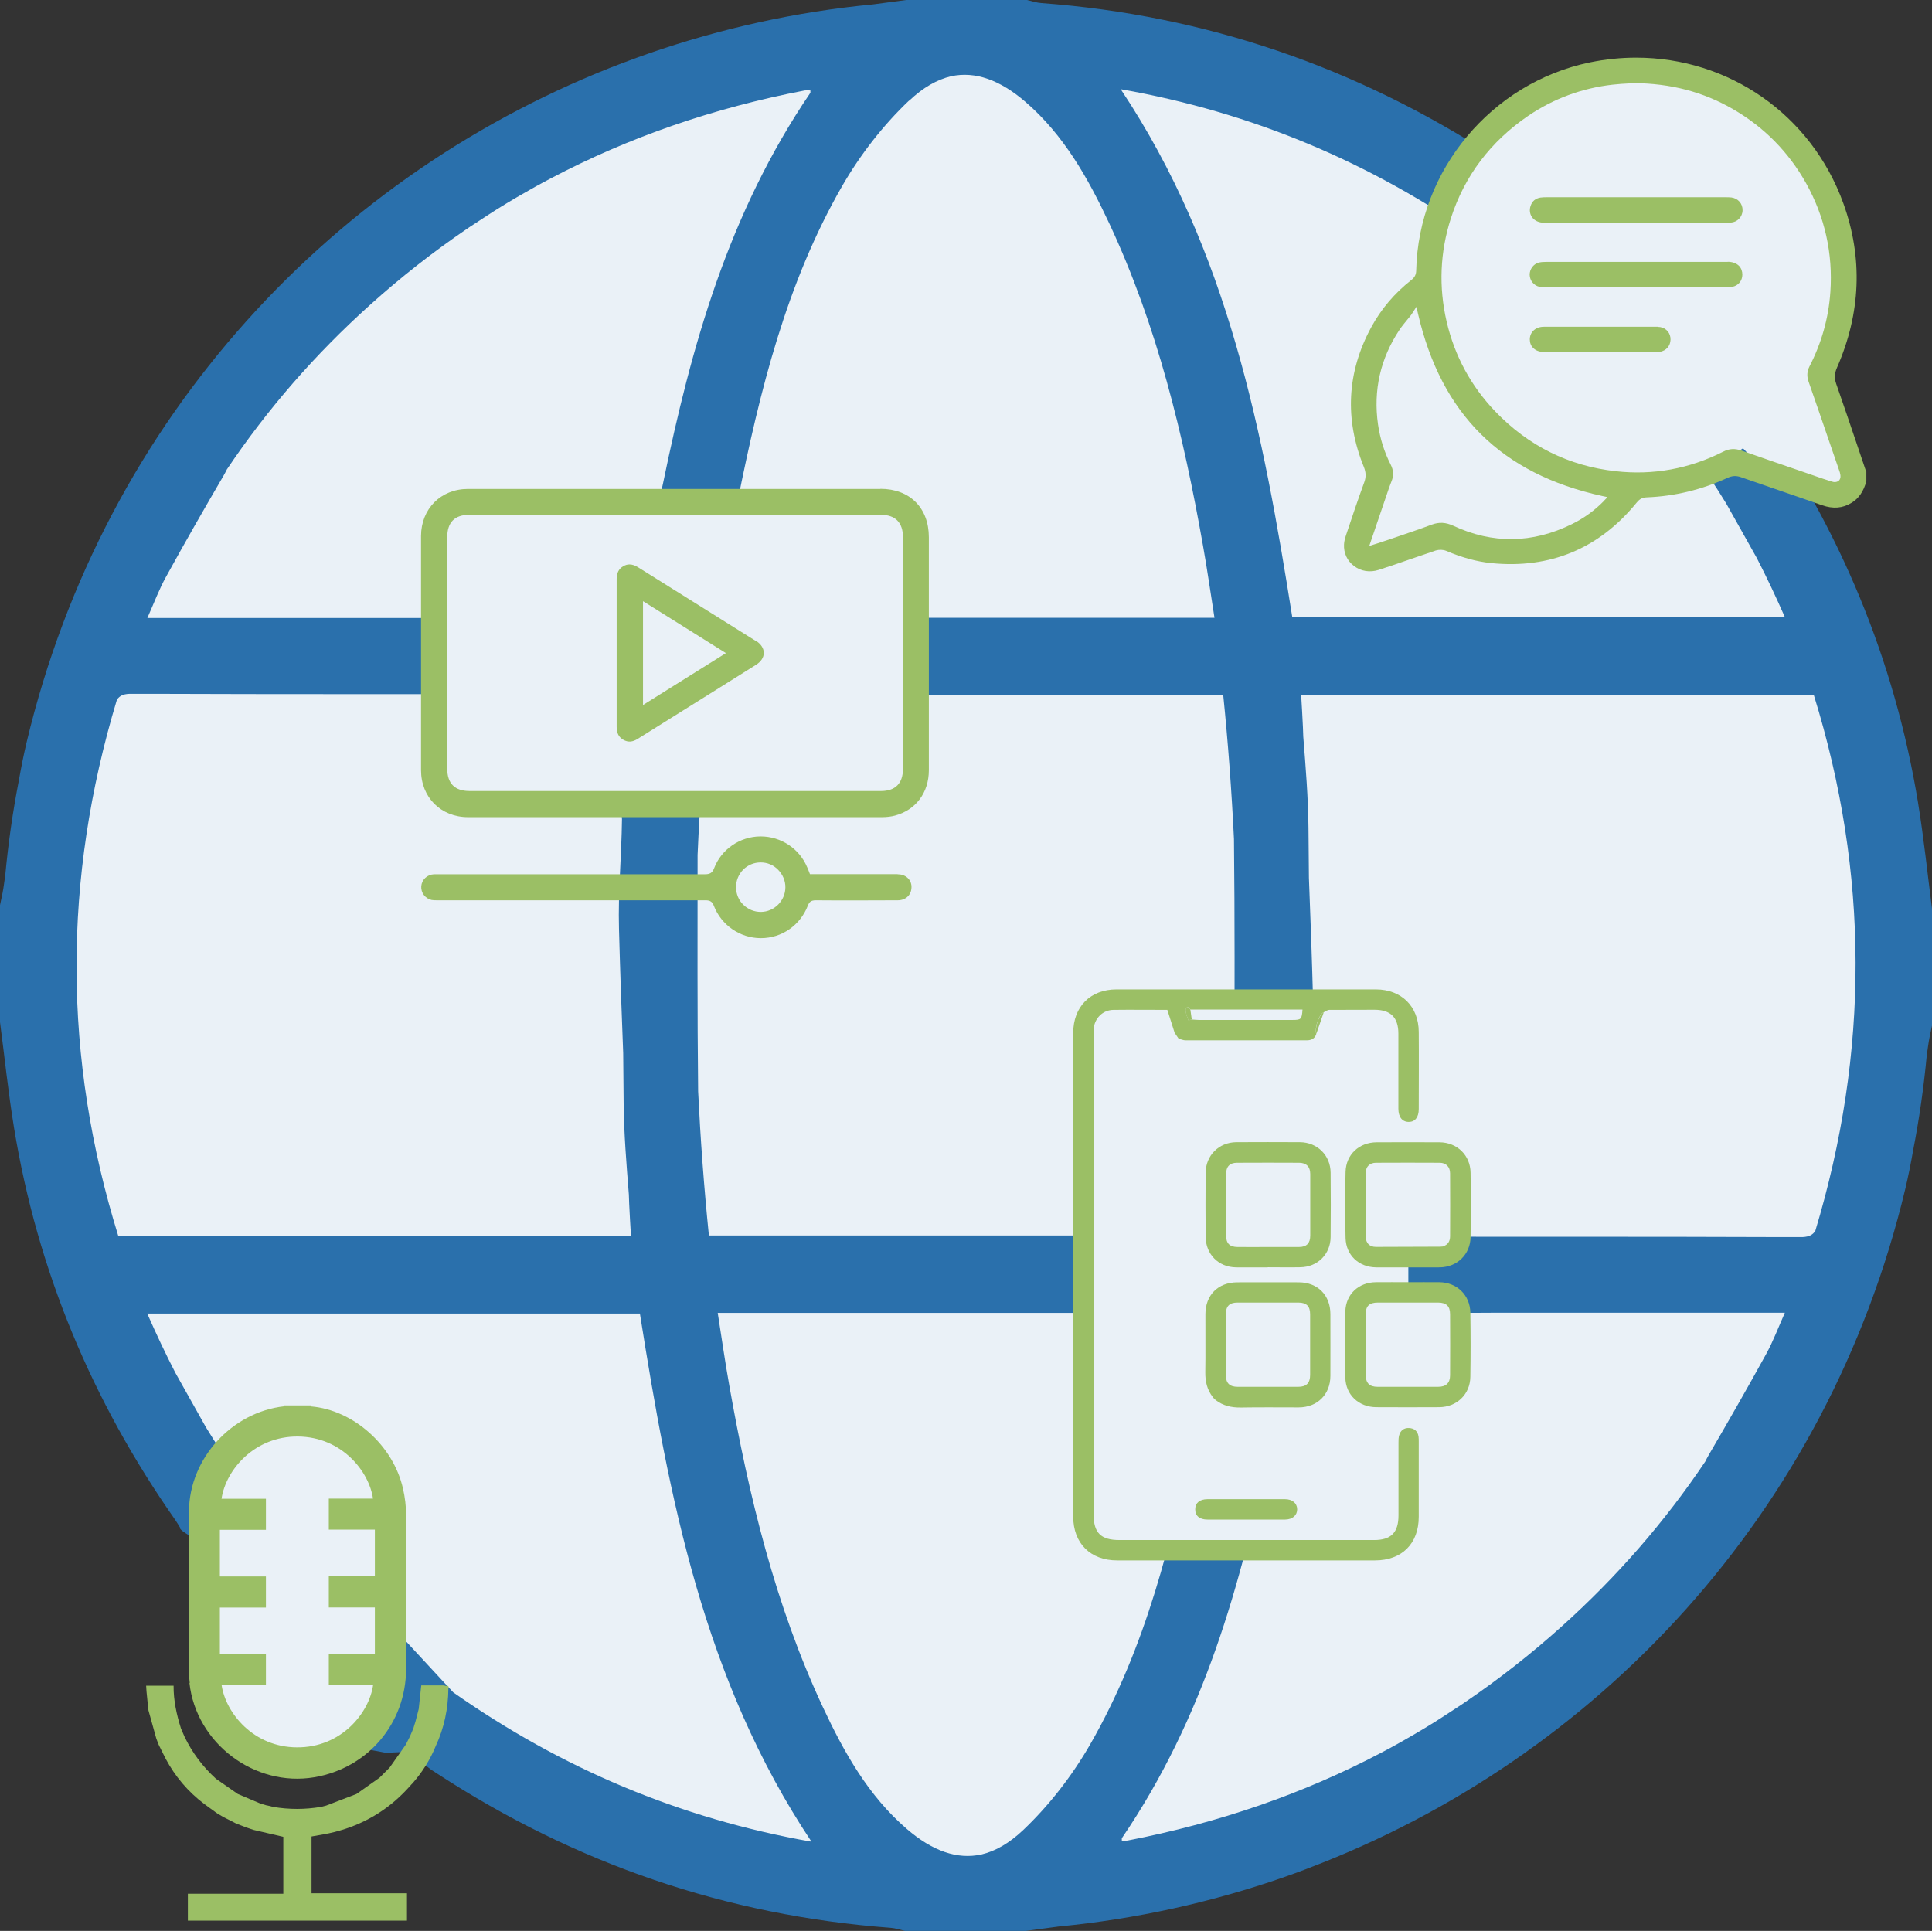
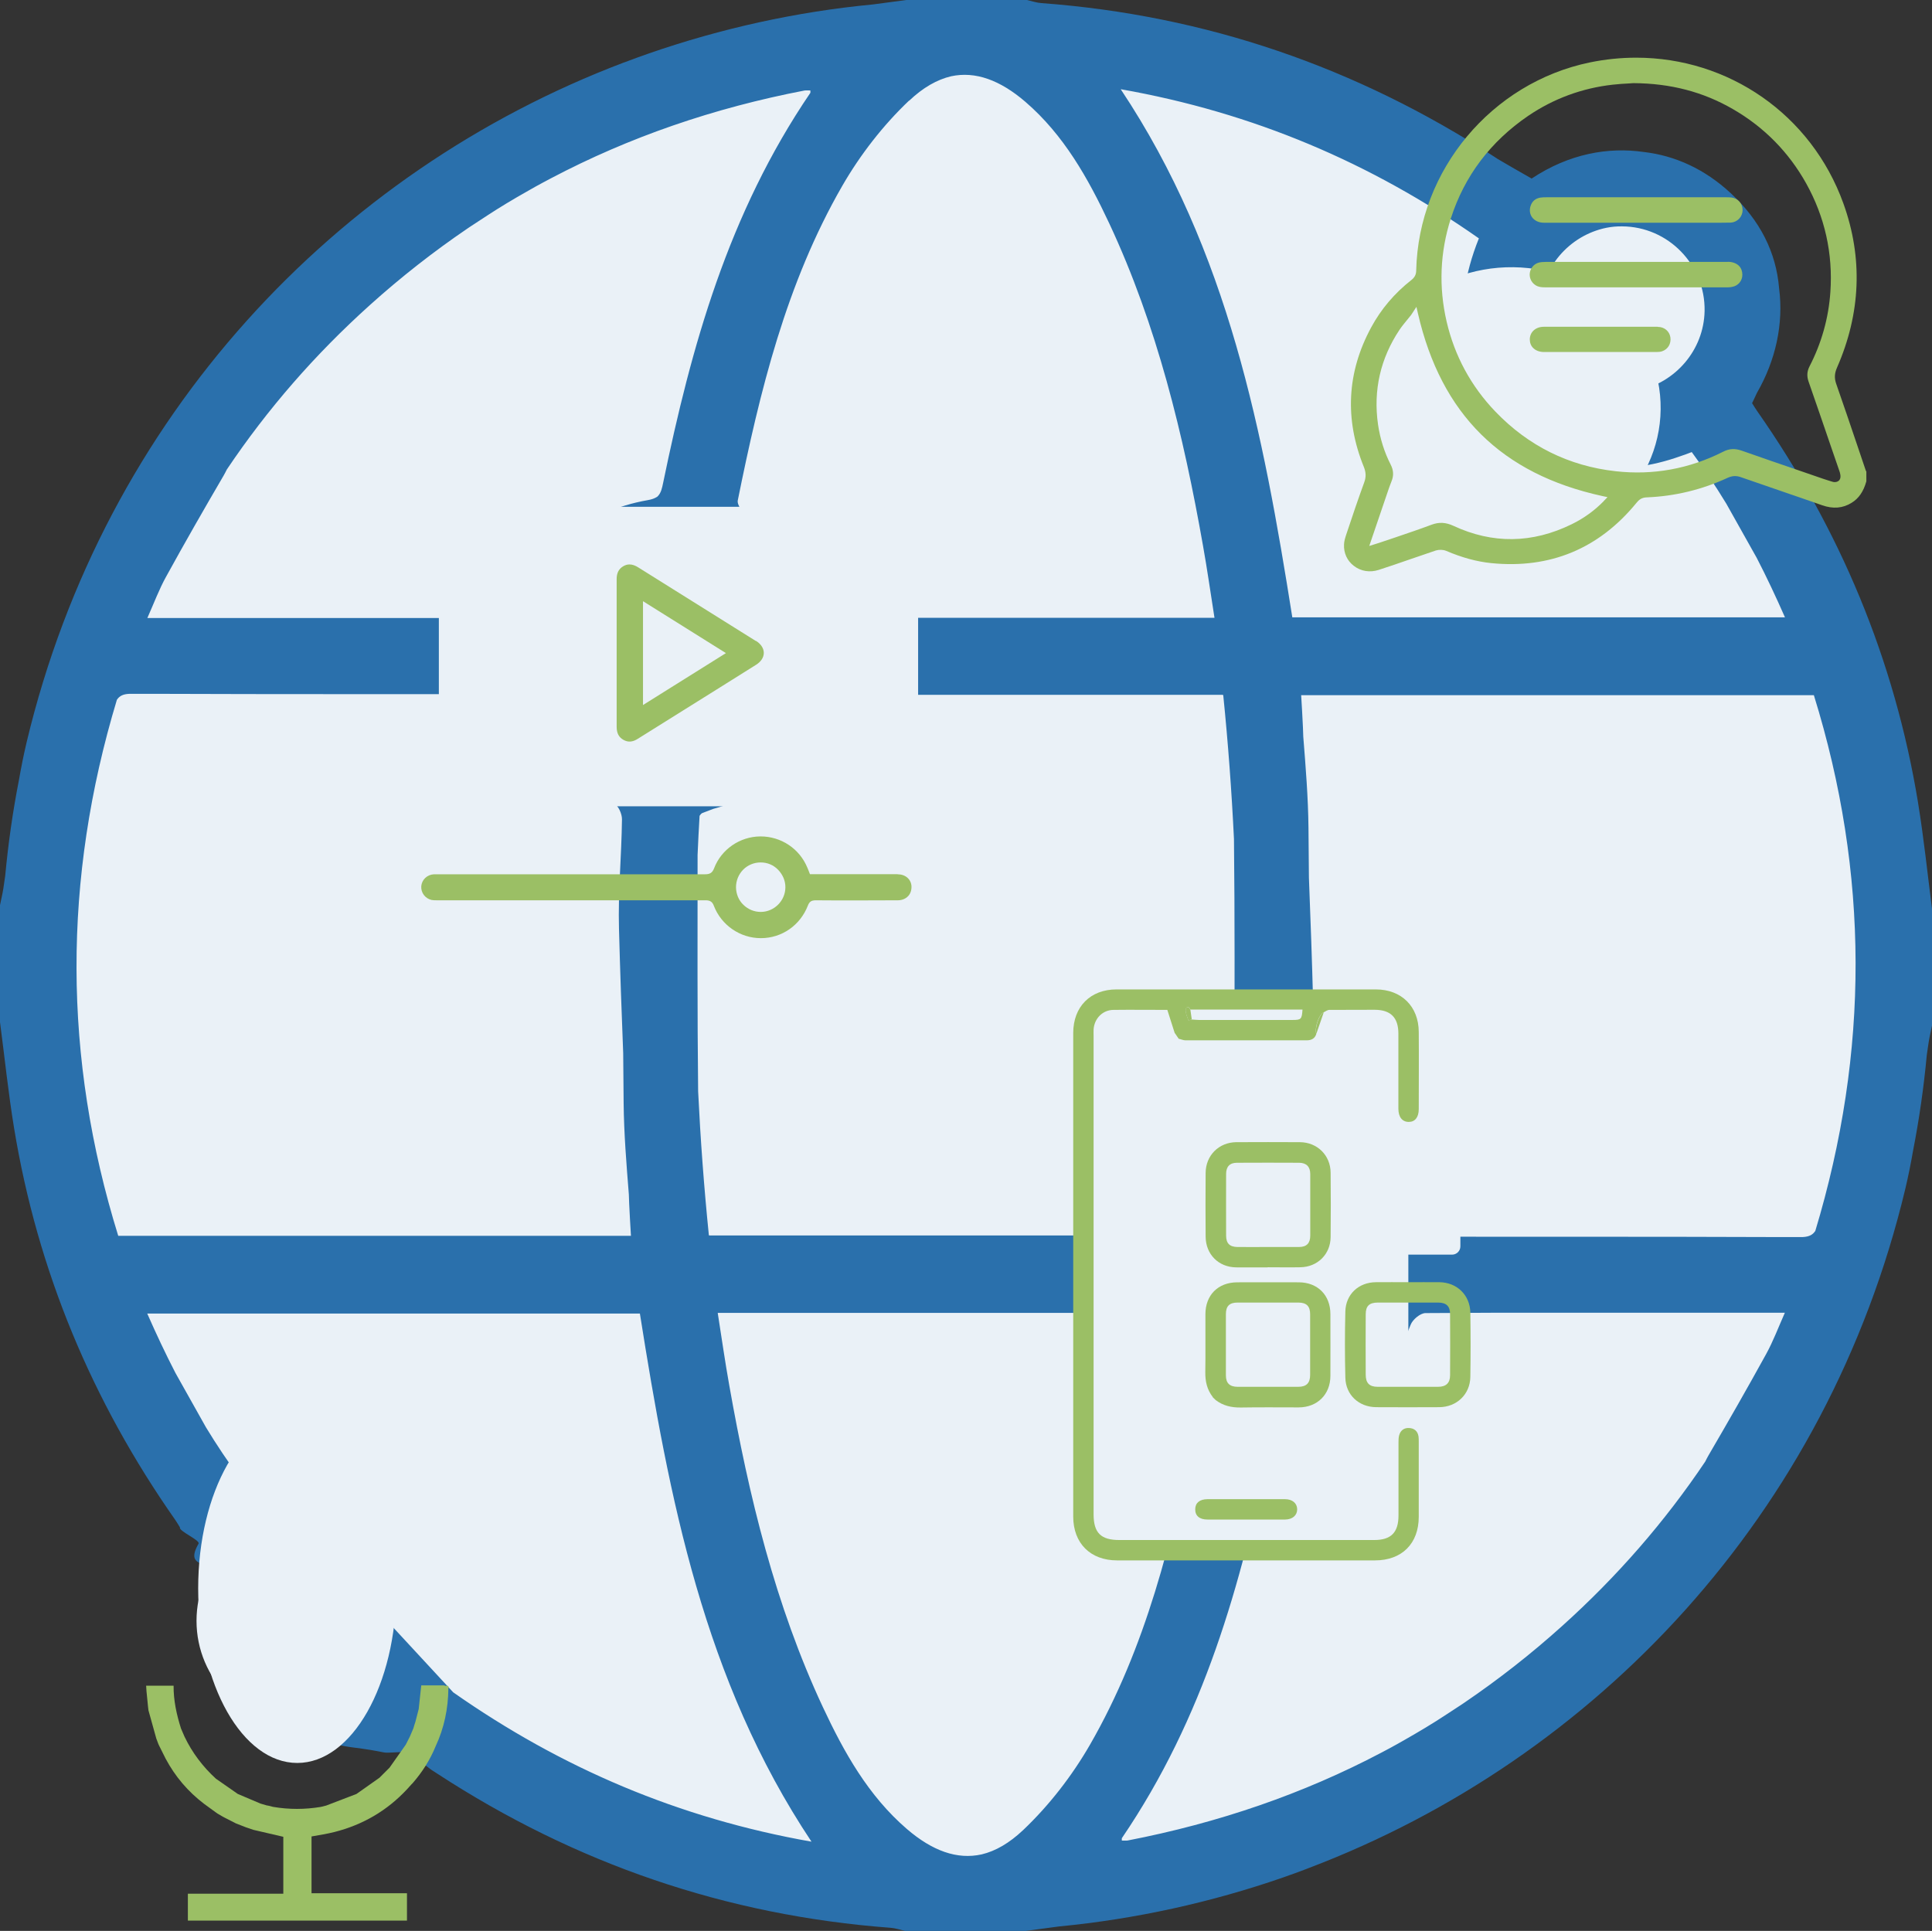
<svg xmlns="http://www.w3.org/2000/svg" id="Ebene_2" viewBox="0 0 174.51 174.43">
  <rect x="0" y="0" width="174.51" height="174.43" fill="#333333" stroke="none" />
  <defs>
    <style>.cls-1{fill:#eaf1f7;}.cls-2{fill:#9bbf65;}.cls-3{fill:#2a70ac;}</style>
  </defs>
  <g id="Ebene_1-2">
    <circle class="cls-1" cx="88.07" cy="86.83" r="83.15" />
    <circle class="cls-1" cx="146.87" cy="27.64" r="9.55" />
    <circle class="cls-1" cx="27.3" cy="146.42" r="9.55" />
    <path class="cls-3" d="m163.95,111.22c-.21.32-.53.5-1.1.53h-2.98c-10.46-.04-20.91-.02-31.37-.03-.64-.12-.99-.48-1.27-1.3-1.21-3.48-3.43-6.12-6.6-7.78-.5-.29-1.03-.56-1.57-.8-.39-.18-.73-.94-.72-1.43.04-3.29.36-6.59.27-9.87-.1-3.75-.23-7.5-.38-11.25-.01-1.51-.02-3.02-.04-4.53-.03-2.73-.25-5.46-.47-8.22-.01-.28-.02-.55-.03-.83-.04-.94-.1-1.88-.16-2.91h46.31c4.99,16.08,5.02,32.2.12,48.43m-4.43,11.09c-1.69,3.07-3.44,6.13-5.21,9.16-.11.19-.2.37-.29.55-3.66,5.45-7.96,10.39-12.93,14.86-2.81,2.53-5.74,4.82-8.78,6.89-.08.06-.17.11-.25.17-.54.36-1.08.71-1.62,1.06-.27.17-.54.35-.81.52-.6.38-1.21.74-1.82,1.1-.35.2-.7.4-1.04.6-.41.23-.81.46-1.22.68-.26.14-.52.28-.79.42-7.04,3.71-14.67,6.34-22.94,7.94-.14.01-.3,0-.5,0,0-.07,0-.14,0-.21,7.43-10.92,10.76-22.92,13.3-35.23.1-.49.19-.93.5-1.24,0,0,0,0,0,0,.01-.01.03-.03.05-.04.21-.14.48-.24.84-.3,5.62-.99,9.35-4.28,11.4-9.58.18-.47.88-1.05,1.34-1.05,1.97-.01,3.94-.02,5.91-.03h26.55c-.6,1.35-1.06,2.59-1.69,3.73m-67.12,43.01c-1.24,1.17-2.48,1.89-3.74,2.19-2.21.49-4.45-.31-6.76-2.3-3.47-2.99-5.66-6.9-7.57-10.98-4.33-9.26-6.7-19.1-8.47-29.11-.38-2.12-.68-4.24-1.04-6.53h34.17c.14.03.27.07.4.12.57.94,1.08,1.89,1.61,2.8,1.26,2.66,3.32,4.7,5.95,6.24.45.26,1.01,1.03.93,1.44-1.99,9.86-4.37,19.62-9.44,28.42-1.62,2.81-3.69,5.48-6.04,7.71m-69.67-32.12c-.34.12-.68.24-1.02.38-1.11-1.51-2.15-3.06-3.12-4.66-.91-1.62-1.82-3.25-2.75-4.9-.9-1.74-1.74-3.53-2.55-5.37h44.5c2.64,16.66,5.76,33.09,15.5,47.71-11.96-2.11-22.59-6.64-32.36-13.49m-5.51-6.2c-.07,3.53-2.64,6.47-5.99,7.16m0,0c-.46.09-.94.14-1.43.13-4.16-.02-7.53-3.48-7.45-7.65.07-3.53,2.64-6.47,5.99-7.16M10.57,63.2c.21-.31.53-.5,1.1-.52h2.98c10.46.04,20.91.02,31.37.03.64.12.99.48,1.27,1.3,1.21,3.48,3.43,6.12,6.6,7.78.5.29,1.02.56,1.57.8.39.17.73.94.72,1.43-.04,3.29-.36,6.58-.27,9.87.1,3.75.23,7.5.38,11.25.01,1.51.02,3.02.04,4.54.03,2.73.25,5.46.47,8.22.01.28.02.55.03.83.04.94.1,1.88.16,2.91H10.68c-4.99-16.08-5.02-32.2-.12-48.43m4.43-11.09c1.69-3.08,3.44-6.13,5.21-9.16.11-.19.2-.37.29-.55,3.66-5.45,7.96-10.39,12.93-14.86,2.81-2.53,5.74-4.82,8.78-6.89.08-.06.17-.11.25-.17.54-.36,1.08-.71,1.62-1.06.27-.17.54-.35.81-.52.6-.38,1.21-.74,1.82-1.1.35-.2.7-.4,1.05-.6.4-.23.81-.46,1.22-.68.26-.14.52-.28.79-.42,7.04-3.71,14.67-6.35,22.94-7.94.14-.01.3,0,.5,0,0,.07,0,.14,0,.21-7.43,10.92-10.76,22.93-13.3,35.23-.1.49-.19.93-.5,1.23,0,0,0,0,0,0-.01.02-.03.03-.05.04-.21.14-.48.24-.84.3-5.62.99-9.35,4.28-11.4,9.58-.18.47-.88,1.05-1.34,1.05-1.97.01-3.94.02-5.91.02H13.31c.6-1.35,1.06-2.59,1.69-3.73M82.12,9.1c1.25-1.19,2.52-1.91,3.79-2.21,2.19-.47,4.42.34,6.71,2.31,3.47,2.99,5.66,6.9,7.57,10.97,4.33,9.26,6.7,19.1,8.47,29.11.38,2.12.68,4.25,1.04,6.53h-34.17c-.14-.02-.27-.07-.4-.12-.57-.94-1.09-1.89-1.61-2.8-1.26-2.66-3.32-4.7-5.95-6.24-.45-.27-1.01-1.03-.93-1.44,1.99-9.86,4.37-19.62,9.44-28.42,1.62-2.81,3.69-5.48,6.04-7.71m31.86,98.56c.25,0,.49.03.73.06.04,0,.08.01.13.02.16.02.32.05.48.09,3.34.76,5.8,3.75,5.78,7.35-.02,4.14-3.34,7.44-7.47,7.44-.51,0-1-.05-1.48-.15-3.37-.75-5.9-3.8-5.87-7.39.04-4.16,3.52-7.51,7.69-7.41m-53.45-40.91c-.25,0-.49-.02-.73-.06-.04,0-.08-.01-.13-.02-.16-.02-.32-.05-.48-.09-3.34-.76-5.8-3.75-5.78-7.35.02-4.14,3.34-7.44,7.47-7.44.51,0,1,.06,1.48.15,3.37.75,5.9,3.8,5.87,7.39-.04,4.16-3.52,7.51-7.69,7.41m2.48,10.51c.05-1.18.11-2.36.18-3.54.06-.09.12-.17.22-.24.34-.13.68-.26,1.02-.39,5.08-1.37,8.38-4.66,10.13-9.63.21-.29.5-.56.77-.67h35.1s.03.02.06.02c.44,4.33.76,8.67.97,13.01.08,7.11.05,14.22.05,21.34-.05,1.18-.11,2.36-.18,3.55-.06.09-.12.17-.22.24-.34.13-.68.26-1.03.38-5.08,1.37-8.38,4.66-10.12,9.63-.21.29-.5.56-.77.67h-35.1s-.03-.01-.06-.02c-.44-4.33-.76-8.67-.97-13-.08-7.11-.05-14.23-.05-21.34m70.57-55.71c-2.61,6.5-1.75,12.38,3.49,17.09,4.31,3.87,9.3,4.51,14.72,2.58.34-.11.68-.24,1.02-.37,1.11,1.51,2.15,3.06,3.12,4.66.91,1.62,1.82,3.25,2.75,4.9.9,1.74,1.74,3.53,2.55,5.37h-44.5c-2.64-16.66-5.76-33.09-15.5-47.71,11.96,2.11,22.59,6.63,32.36,13.48m11.5-.96c.46-.09.94-.14,1.43-.13,4.16.02,7.53,3.48,7.45,7.65-.07,3.53-2.64,6.47-5.99,7.17-.47.09-.94.14-1.44.13-4.16-.02-7.52-3.48-7.44-7.66.07-3.53,2.64-6.47,5.99-7.16m28.16,51.92c-2.12-12.91-7.05-24.68-14.55-35.39-.16-.23-.3-.47-.44-.69.15-.3.29-.61.43-.91,1.7-2.95,2.43-6.25,2.01-9.47-.27-3.27-1.73-6.14-4.37-8.59-2.33-2.16-5-3.39-7.86-3.72-3.18-.46-6.72.14-10.12,2.4-1.04-.58-2.06-1.18-3.07-1.77-.1-.06-.19-.13-.29-.19C122.53,6.07,108.91,1.38,94.07.28c-.44-.03-.87-.18-1.31-.28h-10.9c-1,.14-2,.27-3,.4-6.94.66-13.73,2.17-20.23,4.42-.04.01-.08.03-.11.04-.68.24-1.36.48-2.03.74-.07.02-.13.05-.2.07C30.38,15.51,9.45,37.57,2.41,67.03c-.27,1.14-.5,2.29-.7,3.44-.56,2.86-.97,5.75-1.24,8.65-.06.39-.11.77-.17,1.16-.08.5-.2.99-.3,1.49v10.56c.42,3.19.75,6.4,1.27,9.57,2.12,12.92,7.05,24.68,14.55,35.39.16.23.3.47.44.7-.15.3,1.82,1.15,1.68,1.45-1.7,2.95,2.65.96,3.08,4.18.27,3.27,3.08,9,5.72,11.45,2.33,2.16,2.87,2.54,5.72,2.86,3.18.46,1.54.44,3.7.35,1.19-.05,2.06,1.18,3.07,1.77.1.06.19.13.29.19,12.46,8.12,26.08,12.8,40.92,13.91.44.03.87.18,1.31.28h10.9c1-.14,2-.27,3-.4,6.94-.67,13.73-2.17,20.23-4.42.04-.01.07-.03.11-.04.68-.24,1.36-.48,2.03-.74.07-.03.13-.05.2-.08,25.91-9.84,46.84-31.9,53.88-61.36.27-1.14.5-2.29.7-3.44.56-2.87.97-5.75,1.24-8.65.06-.39.11-.77.17-1.16.08-.5.2-.99.3-1.49v-10.56c-.41-3.19-.74-6.4-1.26-9.57" />
    <rect class="cls-1" x="39.64" y="45.78" width="43.29" height="27.06" rx="3.63" ry="3.63" />
-     <path class="cls-2" d="m81.56,69.46c0,1.31-.69,2-1.98,2h-37.16c-1.34,0-2.02-.68-2.02-2.01v-20.94c0-1.32.67-2,1.98-2h37.2c1.29,0,1.98.7,1.98,2.01v20.94h0Zm-2.03-25.29h-37.25c-2.46,0-4.24,1.79-4.25,4.25v21.15c0,2.46,1.79,4.25,4.25,4.25h37.38c.43,0,.83-.05,1.17-.14,1.89-.5,3.07-2.07,3.07-4.11v-21.03c0-2.66-1.72-4.38-4.38-4.38" />
    <path class="cls-2" d="m68.75,82.38h-.03c-.59,0-1.15-.23-1.57-.64-.43-.41-.66-.98-.67-1.58,0-.61.23-1.17.65-1.6.42-.42.98-.65,1.58-.65h0c.6,0,1.16.23,1.58.67s.66,1,.65,1.59c-.01,1.2-1,2.19-2.19,2.21m12.31-3.41h-7.9l-.12-.31c-.04-.1-.08-.2-.12-.29-.71-1.71-2.37-2.81-4.22-2.81h-.02c-1.85.01-3.53,1.17-4.18,2.88-.17.45-.43.54-.82.54h0c-5.95,0-14.55,0-20.49,0h-3.99c-.62.03-1.1.49-1.15,1.08-.04.59.36,1.11.93,1.24.15.03.31.03.47.03h24.27c.35,0,.61.08.76.5.67,1.74,2.36,2.92,4.24,2.92h.01c1.89,0,3.55-1.16,4.24-2.94.14-.35.3-.47.69-.48,1.68.02,6.01.01,7.43,0,.37,0,.7-.13.93-.37.22-.23.32-.54.31-.89-.03-.64-.55-1.09-1.25-1.09" />
    <path class="cls-2" d="m58.08,63.68v-9.37l7.49,4.69-7.49,4.69h0Zm10.2-5.77l-4.33-2.71c-2.09-1.31-4.19-2.62-6.28-3.93-.29-.19-.56-.28-.81-.28-.19,0-.37.05-.56.16-.41.24-.61.62-.6,1.2,0,1.61,0,3.21,0,4.82v8.48c0,.58.19.95.62,1.19.41.23.83.2,1.29-.1l4.11-2.57c2.19-1.37,4.39-2.74,6.58-4.12.44-.28.69-.66.69-1.07s-.26-.81-.71-1.09" />
    <rect class="cls-1" x="98.07" y="90.29" width="29.14" height="50.09" rx="3.1" ry="3.1" />
    <rect class="cls-1" x="122.42" y="104.29" width="9.49" height="9.05" rx=".75" ry=".75" />
-     <rect class="cls-1" x="122.42" y="116.86" width="9.49" height="9.05" rx=".75" ry=".75" />
    <path class="cls-2" d="m107.52,91.2c-.17-.4-.41-.19-.42.03-.01.31.14.64.25.94,0,0,.2-.05.31-.07.21.01.42.04.63.04h8.45c.79,0,.85-.06.91-.94h-10.12Zm11.38,2.19c-.13.44-.46.59-.87.59h-10.95c-.2,0-.4-.1-.61-.14-.12-.18-.24-.36-.37-.54-.22-.69-.44-1.38-.66-2.07-1.65,0-3.27-.02-4.87,0-.97.01-1.72.77-1.79,1.76-.01.19,0,.38,0,.58v43.22c0,1.68.65,2.33,2.33,2.33h23.02c1.52,0,2.19-.68,2.19-2.22v-6.56c0-.23,0-.47.06-.68.12-.44.44-.68.89-.66.47.02.79.28.86.77.02.15.02.31.02.46,0,2.27,0,4.53,0,6.79,0,2.43-1.53,3.94-3.95,3.94h-23.3c-2.41,0-3.96-1.55-3.96-3.96v-43.68c0-2.38,1.55-3.94,3.91-3.94h23.42c2.31,0,3.87,1.53,3.88,3.84.02,2.32,0,4.64,0,6.97,0,.74-.34,1.16-.9,1.16-.58,0-.94-.43-.94-1.19v-6.79c0-1.45-.7-2.15-2.15-2.15-1.36,0-2.72,0-4.09.01-.17,0-.34.14-.51.22-.42.17-.83,1.37-.67,1.94" />
    <path class="cls-2" d="m114.48,117.67h-2.7c-.73,0-1.05.32-1.05,1.05,0,1.84,0,3.68,0,5.52,0,.71.34,1.04,1.07,1.04,1.82,0,3.64,0,5.46,0,.75,0,1.08-.34,1.08-1.09,0-1.82,0-3.64,0-5.46,0-.73-.32-1.05-1.04-1.06-.94,0-1.88,0-2.82,0m-4.93,8.54c-.52-.67-.69-1.41-.68-2.25.03-1.74,0-3.49.01-5.23,0-1.74,1.14-2.88,2.87-2.89,1.86,0,3.72-.01,5.58,0,1.69.01,2.84,1.16,2.84,2.87,0,1.86.01,3.72,0,5.58,0,1.68-1.18,2.85-2.87,2.85-1.74,0-3.49-.02-5.23.01-.84.01-1.59-.16-2.26-.67-.09-.09-.18-.17-.27-.26" />
-     <path class="cls-2" d="m130.33,112.59c.46-.13.65-.47.65-.91.01-1.9.01-3.8,0-5.69,0-.58-.37-.95-.94-.95-1.92-.01-3.84-.01-5.75,0-.56,0-.92.34-.92.89-.02,1.94-.02,3.87,0,5.81,0,.57.35.9.91.9,1.94,0,3.87-.01,5.81-.02.08,0,.17-.02.25-.02m-3.18,1.89c-.96,0-1.92.01-2.87,0-1.55-.02-2.71-1.1-2.75-2.65-.05-1.99-.05-3.99,0-5.98.04-1.57,1.23-2.66,2.8-2.67,1.89-.01,3.79-.01,5.69,0,1.58.01,2.78,1.17,2.8,2.75.03,1.94.03,3.87,0,5.8-.02,1.58-1.21,2.73-2.79,2.75-.96.01-1.92,0-2.87,0" />
    <path class="cls-2" d="m127.16,117.67h-2.7c-.77,0-1.1.3-1.1,1.06-.01,1.82-.01,3.64,0,5.46,0,.76.34,1.09,1.08,1.09h5.46c.71,0,1.08-.34,1.08-1.04.01-1.84.01-3.68,0-5.52,0-.73-.34-1.04-1.07-1.05-.92,0-1.84,0-2.76,0m0-1.84c.96,0,1.92-.01,2.87,0,1.58.02,2.76,1.16,2.79,2.75.03,1.94.03,3.87,0,5.8-.02,1.58-1.23,2.73-2.81,2.74-1.89.01-3.79.01-5.69,0-1.57-.01-2.76-1.11-2.79-2.67-.05-1.99-.05-3.99,0-5.98.04-1.55,1.2-2.63,2.76-2.64.96-.01,1.92,0,2.87,0" />
    <path class="cls-2" d="m114.51,112.65c.94,0,1.88,0,2.82,0,.69,0,1.02-.34,1.02-1.03,0-1.86,0-3.72,0-5.57,0-.65-.35-1-.99-1.01-1.88-.01-3.76-.01-5.63,0-.65,0-.98.35-.98,1.01-.01,1.86,0,3.72,0,5.57,0,.7.32,1.02,1.02,1.03.92.01,1.84,0,2.76,0m0,1.84c-.96,0-1.92.01-2.88,0-1.59-.02-2.74-1.18-2.75-2.78-.01-1.92-.02-3.83,0-5.75.01-1.58,1.19-2.76,2.76-2.78,1.92-.01,3.83-.01,5.75,0,1.58.01,2.77,1.19,2.78,2.76.02,1.94.02,3.87,0,5.81-.01,1.55-1.18,2.71-2.74,2.73-.98.02-1.95,0-2.93,0" />
    <path class="cls-2" d="m112.52,137.27h-3.45c-.73,0-1.12-.34-1.11-.94.01-.57.4-.89,1.1-.9h7.01c.67,0,1.09.37,1.1.91,0,.55-.42.92-1.08.93-1.19,0-2.37,0-3.56,0" />
    <path class="cls-2" d="m118.9,93.39c-.16-.57.26-1.77.67-1.94-.23.65-.45,1.29-.67,1.94" />
    <path class="cls-2" d="m107.52,91.2c.04.3.09.6.13.9-.11.02-.31.08-.31.07-.1-.31-.26-.63-.25-.94,0-.22.25-.43.42-.03" />
    <ellipse class="cls-1" cx="26.85" cy="143.49" rx="8.95" ry="15.77" />
-     <path class="cls-2" d="m19.86,138.2h4.16v-2.81h-4.01c.4-2.66,3.02-5.65,6.89-5.62,4.02.03,6.46,3.21,6.79,5.61h-3.99v2.8h4.16v4.22h-4.16v2.81h4.16v4.21h-4.16v2.81h4c-.36,2.5-2.86,5.65-6.89,5.62-3.89-.02-6.41-3.07-6.79-5.61h4v-2.8h-4.16v-4.22h4.16v-2.81h-4.16v-4.22h0Zm-2.75,13.82c.6,5.46,5.88,9.44,11.28,8.53,4.84-.82,8.28-4.87,8.29-9.78,0-4.63.01-9.27,0-13.9,0-.81-.1-1.62-.28-2.4-.88-3.9-4.48-7.1-8.31-7.42v-.09h-2.43s0,.05,0,.08c-4.72.53-8.55,4.71-8.59,9.46-.04,4.88-.01,9.77,0,14.65,0,.3.04.59.07.89" />
    <path class="cls-2" d="m40.16,152.25h-2.11c-.08.73-.15,1.43-.23,2.14-.1.39-.2.77-.3,1.16-.06.19-.13.38-.18.58-.11.25-.21.5-.32.75-.12.24-.25.49-.37.73-.49.69-.97,1.38-1.46,2.07-.31.31-.61.61-.92.92-.69.48-1.38.97-2.07,1.46-.91.35-1.82.7-2.74,1.05-.16.04-.32.08-.48.12-1.44.24-2.87.24-4.3,0-.16-.04-.32-.08-.48-.12-.03,0-.06,0-.09-.01-.2-.06-.39-.11-.58-.17-.69-.29-1.37-.58-2.05-.87-.66-.46-1.32-.92-1.98-1.38-1.19-1.09-2.14-2.35-2.83-3.79-.11-.25-.21-.5-.32-.74-.4-1.26-.68-2.54-.67-3.87h-2.48c.01.19.02.34.03.48.04.47.1.94.14,1.41.01.11.03.23.04.34.24.85.47,1.7.71,2.55.06.17.13.33.19.5.03.06.05.11.08.17.19.38.38.76.57,1.14.86,1.61,2.01,2.97,3.47,4.08.36.26.71.51,1.07.78.04.03.1.06.14.1.17.1.34.19.5.29.05.03.1.06.15.08.34.18.68.35,1.02.52.31.12.62.24.92.36.22.08.43.15.65.22.9.21,1.81.42,2.71.63v5.14h-8.62v2.43h19.79v-2.47h-8.62v-5.13c.71-.13,1.4-.23,2.06-.4,2.57-.65,4.77-1.93,6.58-3.88.13-.14.25-.28.38-.42.04-.04.07-.08.11-.11.87-1,1.58-2.11,2.08-3.34.77-1.65,1.13-3.39,1.15-5.21.09-.33-.14-.25-.31-.24" />
-     <path class="cls-1" d="m164.45,37.09c.32-1.03,0-2.43-.83-3.9,1.21-2.54,1.91-5.41,1.91-8.45,0-10.37-7.92-18.78-17.69-18.78s-17.69,8.41-17.69,18.78,7.92,18.78,17.69,18.78c3.54,0,6.83-1.12,9.6-3.02.4.44.84.88,1.33,1.3,3.16,2.74,6.8,3.72,8.13,2.18,1.19-1.38.1-4.32-2.43-6.89Z" />
    <path class="cls-1" d="m127.56,48.62c.74.24,1.74.02,2.8-.56,1.81.89,3.86,1.41,6.04,1.44,7.43.09,13.52-5.52,13.6-12.52.08-7-5.87-12.75-13.3-12.84-7.43-.09-13.52,5.52-13.6,12.52-.03,2.54.74,4.9,2.08,6.9-.32.28-.64.6-.94.94-1.99,2.24-2.72,4.84-1.63,5.8.98.87,3.09.11,4.96-1.69Z" />
    <path class="cls-2" d="m168.53,42.51l-.73-2.16c-.64-1.89-1.28-3.79-1.94-5.67-.18-.51-.16-.95.07-1.47,2.15-4.91,2.35-9.9.58-14.82-2.91-8.08-10.41-13.18-18.72-13.18-1.38,0-2.78.14-4.19.43-8.88,1.84-15.47,9.73-15.68,18.78,0,.38-.14.64-.43.87-1.53,1.2-2.75,2.64-3.64,4.29-2.19,4.05-2.41,8.29-.66,12.6.2.5.21.91.04,1.38-.56,1.54-1.09,3.1-1.62,4.7-.1.3-.2.62-.21.92-.04.77.28,1.48.89,1.94.63.49,1.45.62,2.25.36.94-.3,1.88-.63,2.81-.95.78-.27,1.56-.54,2.34-.8.29-.09.66-.08.93.03,1.45.62,2.79.98,4.08,1.11,5.31.53,9.73-1.3,13.12-5.45.2-.25.45-.48.93-.49,2.52-.1,4.98-.69,7.31-1.77.4-.18.76-.2,1.17-.06,1.2.42,2.41.83,3.62,1.25,1.24.43,2.49.85,3.73,1.29.99.35,1.87.28,2.67-.22.64-.39,1.07-1.01,1.33-1.94v-.88s-.03-.05-.05-.09Zm-23.67,2.76c-.82.84-1.79,1.55-2.9,2.09-3.55,1.74-7.14,1.79-10.68.14-.7-.32-1.29-.35-1.97-.1-1.09.41-2.2.78-3.28,1.15-.45.15-.89.3-1.34.45-.09.03-.19.06-.31.1l-.7.22,1.63-4.79c.12-.35.24-.71.38-1.05.21-.51.19-.99-.08-1.52-.57-1.11-.95-2.33-1.14-3.62-.44-3.09.22-5.97,1.95-8.56.21-.31.45-.6.68-.88.11-.14.23-.28.34-.42.03-.04.06-.08.09-.13l.41-.63.14.61c2.1,9.1,7.55,14.49,16.65,16.48l.47.1-.34.35Zm21.22-1.84c-.07.06-.18.12-.34.12-.06,0-.14,0-.22-.03-.28-.08-.56-.18-.85-.27l-2-.69c-1.78-.61-3.57-1.22-5.35-1.85-.6-.21-1.12-.19-1.66.09-3.06,1.55-6.33,2.15-9.72,1.77-4.24-.47-7.89-2.29-10.86-5.38-2.21-2.3-3.69-5.04-4.41-8.13-.73-3.14-.6-6.28.38-9.33,1.23-3.83,3.58-6.94,6.98-9.26,2.3-1.56,4.87-2.51,7.64-2.82.52-.06,1.04-.09,1.44-.11l.42-.03c3.37.02,6.32.79,9.02,2.36,2.8,1.62,5.02,3.88,6.59,6.69,1.69,3.03,2.43,6.34,2.19,9.82-.16,2.36-.8,4.62-1.89,6.73-.22.44-.25.87-.08,1.36.69,1.97,1.36,3.94,2.04,5.92l.72,2.09c.05.13.09.26.11.4.05.31-.05.47-.15.56Z" />
    <path class="cls-2" d="m156.07,23.66c-1.98,0-3.97,0-5.95,0h-2.29s-1.76,0-1.76,0h-1.76c-1.56,0-3.12,0-4.68,0-.27,0-.48.02-.66.07-.47.13-.81.6-.8,1.1.01.52.38.97.88,1.08.17.04.38.05.64.05,5.4,0,10.8,0,16.2,0,.17,0,.39,0,.59-.05.53-.1.9-.55.9-1.09,0-.32-.1-.59-.3-.8-.24-.24-.6-.37-1.02-.37Z" />
    <path class="cls-2" d="m139.45,20.12c2.02,0,4.03,0,6.05,0h2.29s7.73,0,7.73,0c.28,0,.55,0,.82-.01.59-.04,1.05-.52,1.06-1.11.01-.61-.41-1.08-1.01-1.16-.17-.02-.35-.02-.53-.02-5.37,0-10.74,0-16.11,0-.2,0-.41,0-.61.03-.46.08-.75.33-.89.76-.12.36-.07.72.13,1.01.23.32.62.5,1.07.5Z" />
    <path class="cls-2" d="m149.73,29.52c-1.23,0-2.45,0-3.68,0h-1.76s0,0,0,0h-1.19c-.49,0-.98,0-1.46,0-.73,0-1.46,0-2.19,0-.74,0-1.26.47-1.27,1.13,0,.31.1.59.31.79.23.23.56.35.94.36,3.4,0,6.8,0,10.2,0,.2,0,.37-.02.51-.07.52-.18.82-.68.74-1.25-.08-.56-.55-.95-1.13-.95Z" />
  </g>
</svg>